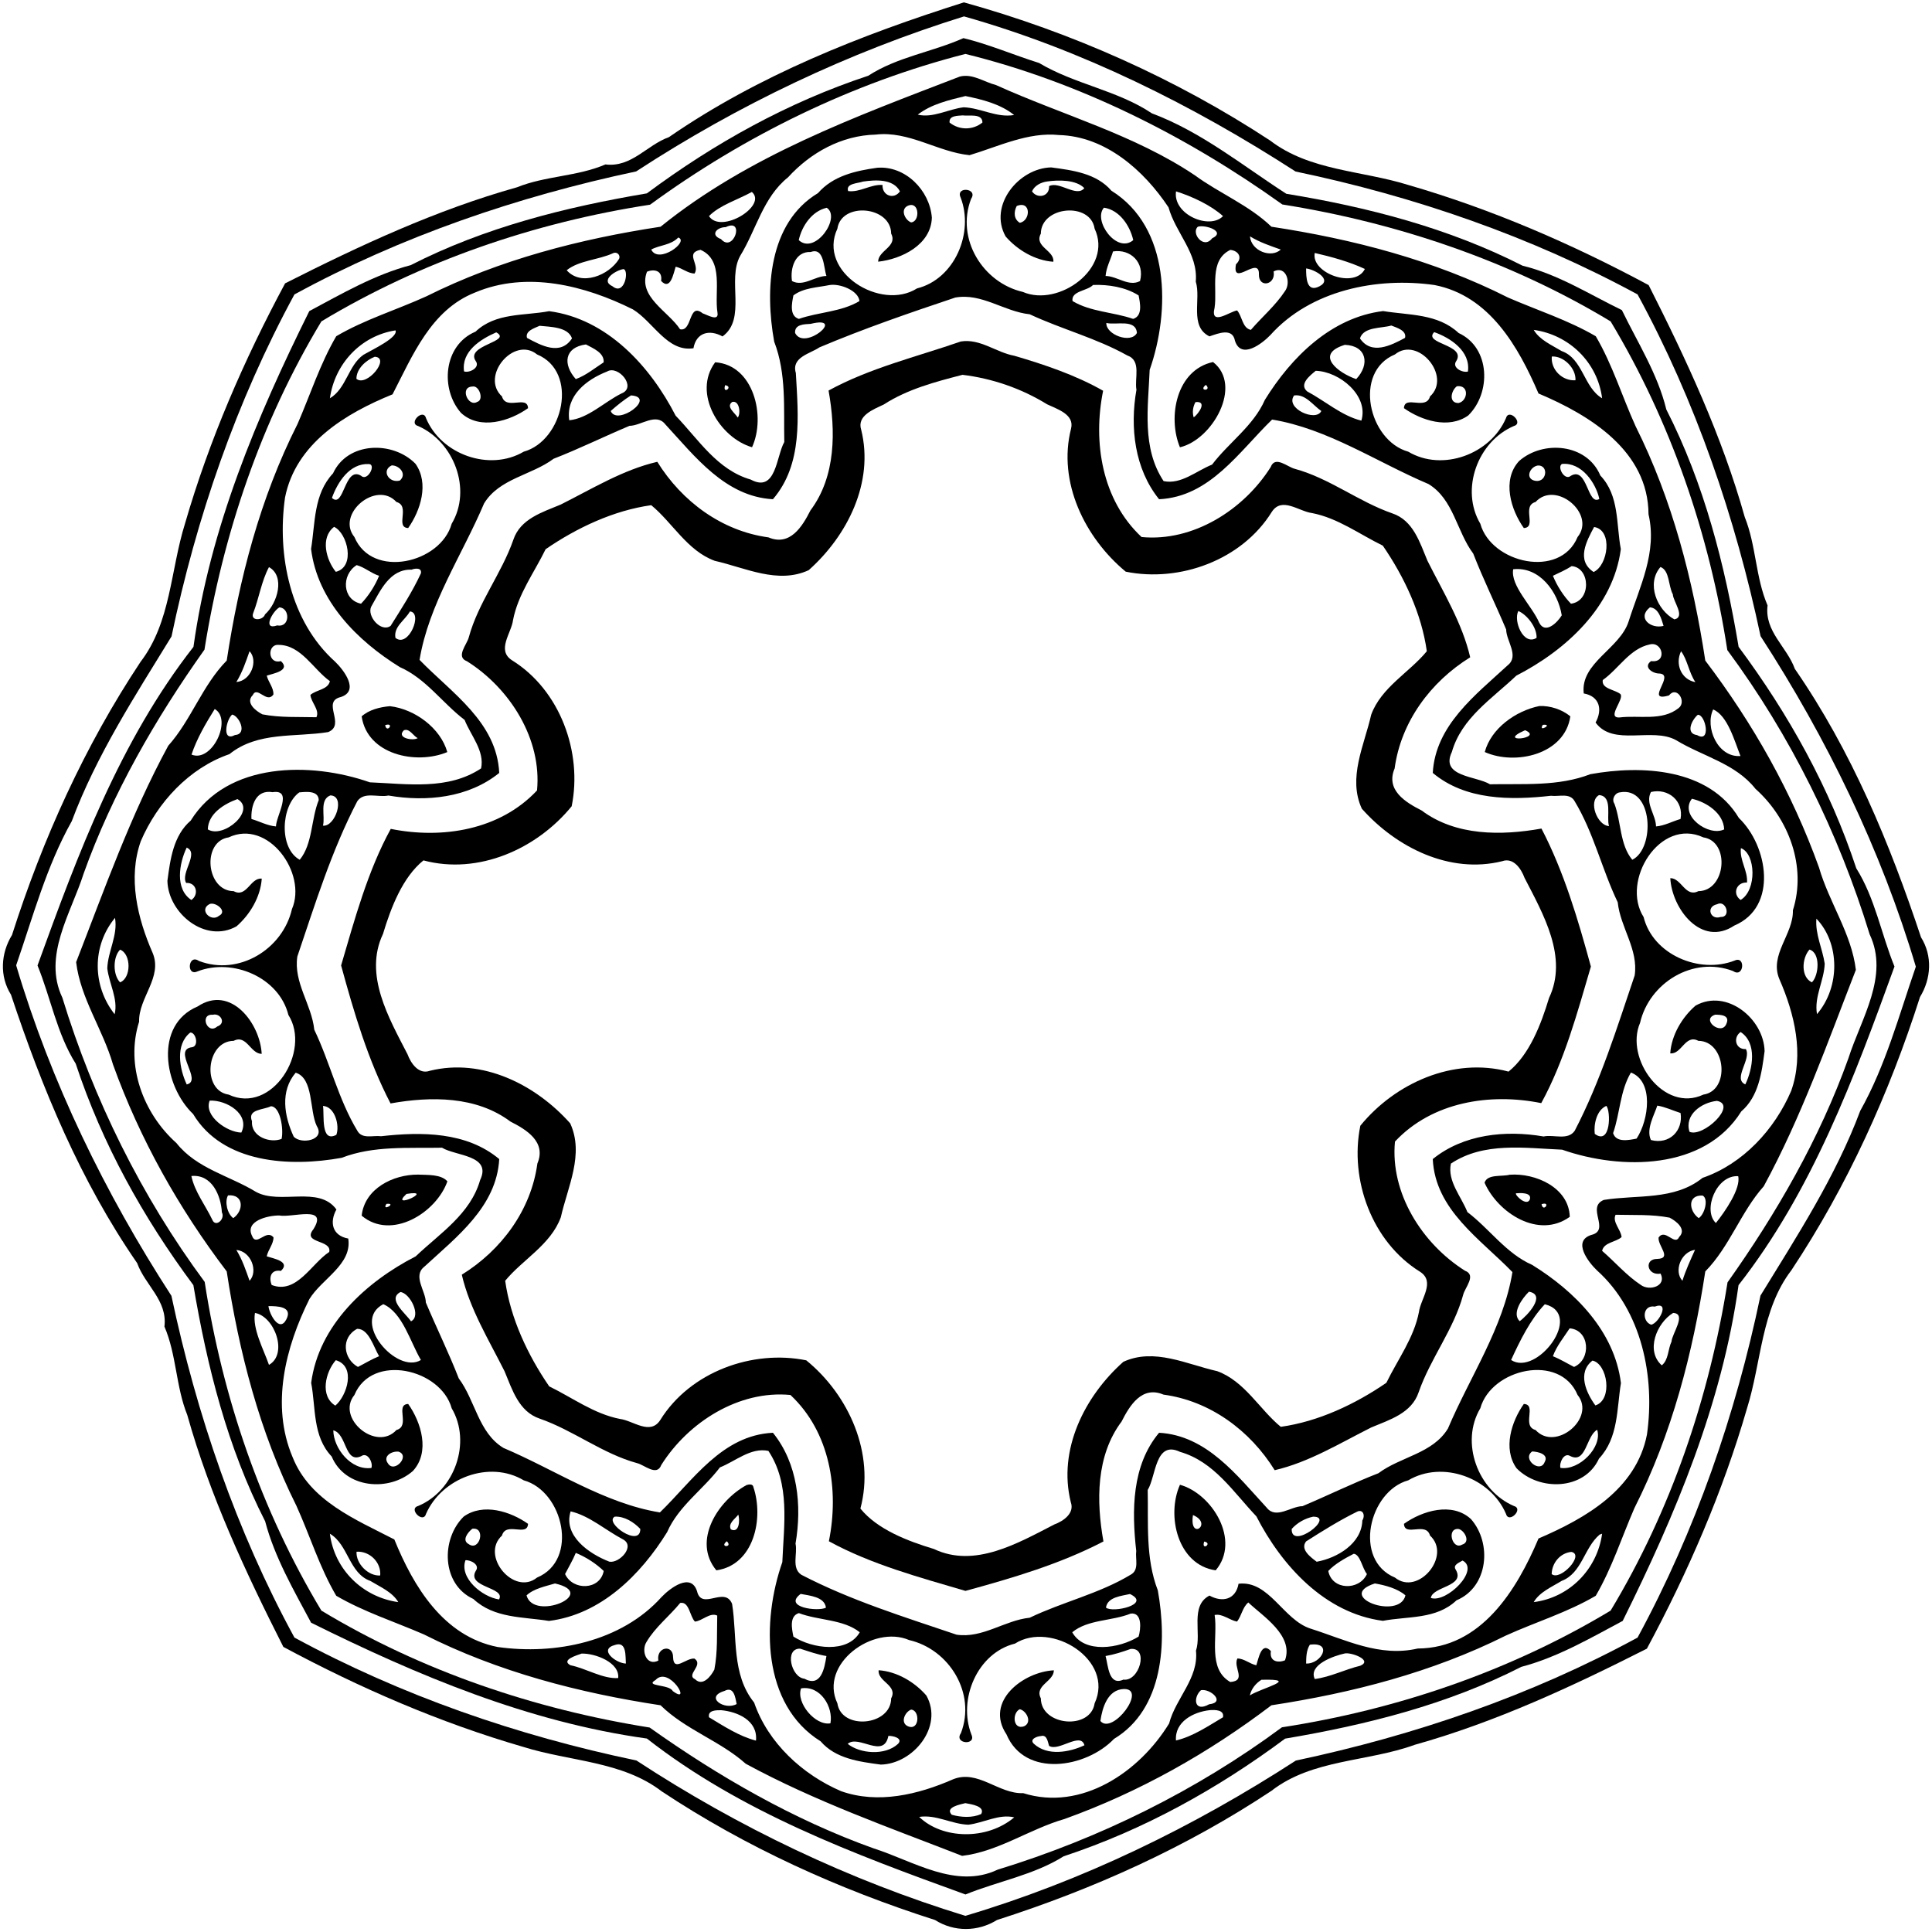
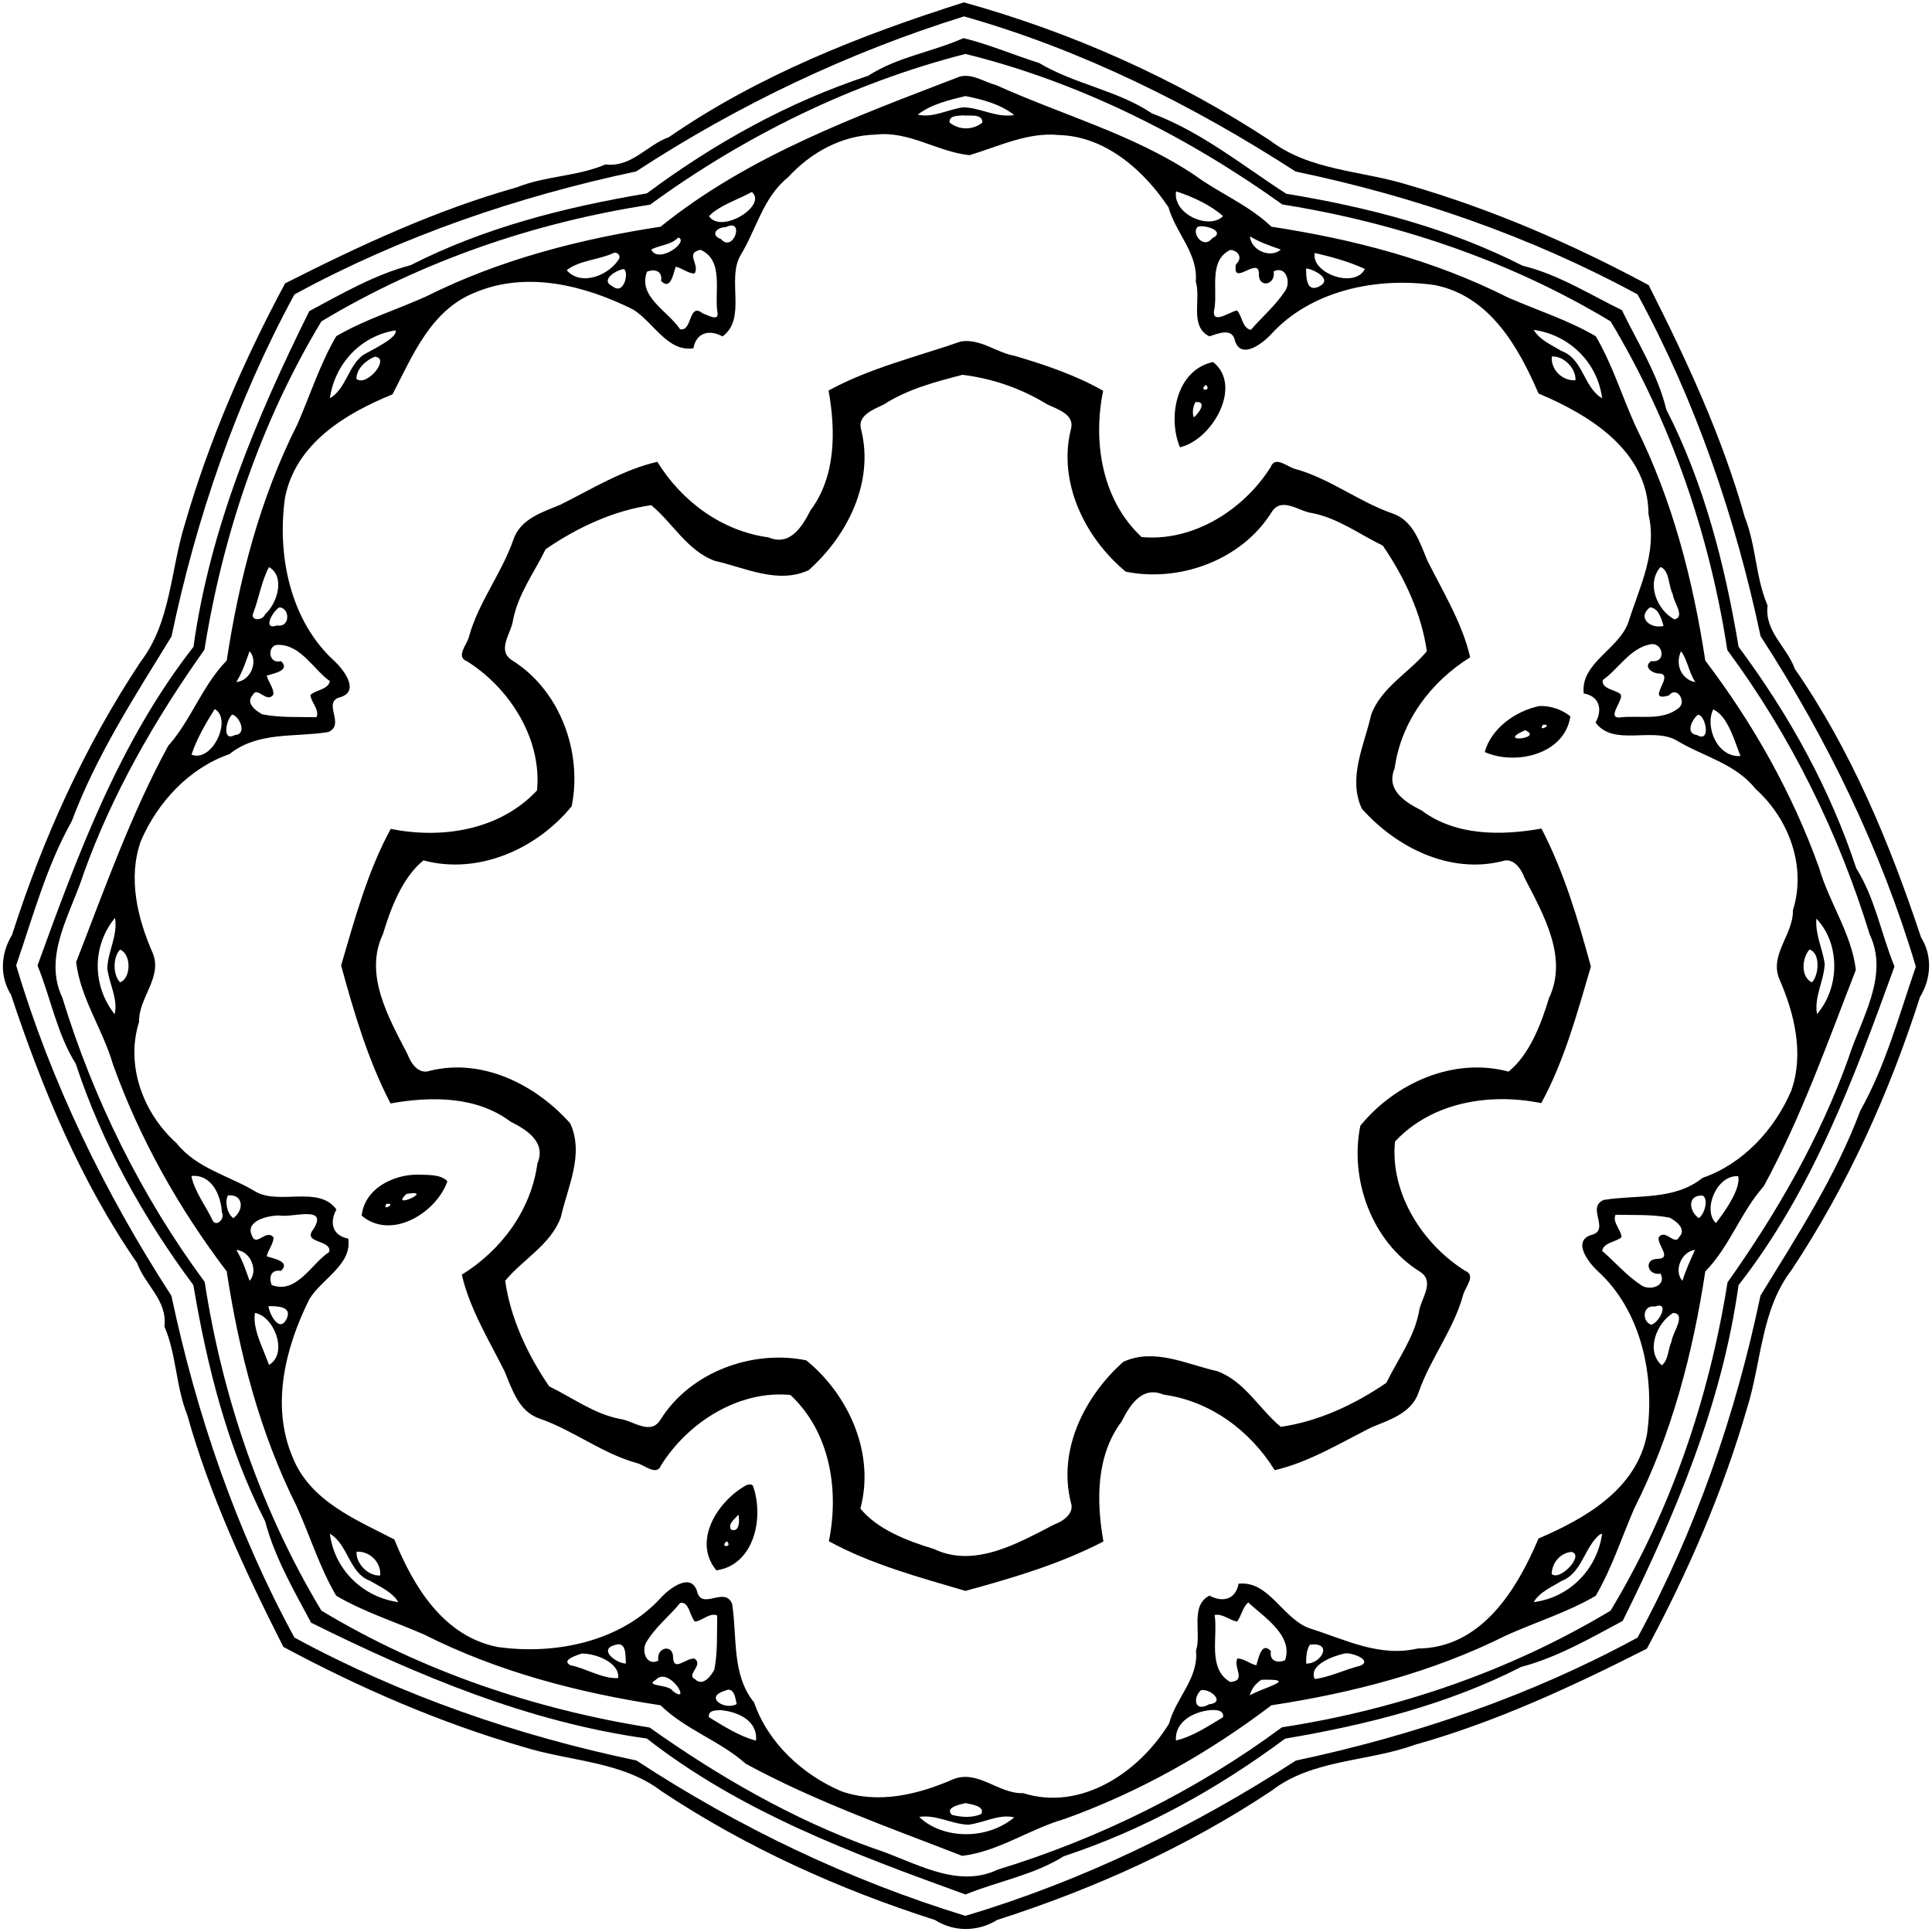
<svg xmlns="http://www.w3.org/2000/svg" width="1101pt" height="1101pt" viewBox="0 0 1101 1101" version="1.1">
  <path fill="#000000" opacity="1.00" d=" M 549.31 1.35 C 610.76 18.43 670.25 44.90 723.88 80.13 C 746.43 97.42 776.10 97.13 802.59 105.42 C 850.20 119.21 895.91 139.05 939.53 162.48 C 961.12 205.14 981.37 248.60 994.29 294.68 C 1000.81 310.87 1000.38 328.97 1007.29 345.02 C 1005.48 359.95 1018.28 368.51 1022.83 381.17 C 1055.18 427.99 1076.90 480.51 1094.74 534.15 C 1101.36 544.73 1100.56 557.72 1094.16 568.17 C 1076.61 623.06 1052.83 675.71 1020.87 723.88 C 1003.58 746.43 1003.87 776.10 995.58 802.59 C 981.79 850.20 961.95 895.91 938.52 939.53 C 895.86 961.12 852.40 981.37 806.32 994.29 C 779.22 1004.16 747.87 1002.42 724.55 1020.56 C 676.19 1052.65 623.28 1076.50 568.17 1094.16 C 557.23 1100.94 543.74 1101.06 532.83 1094.16 C 477.94 1076.61 425.29 1052.83 377.12 1020.87 C 354.57 1003.58 324.90 1003.87 298.41 995.58 C 250.80 981.79 205.09 961.95 161.47 938.52 C 139.88 895.86 119.63 852.40 106.71 806.32 C 100.18 790.13 100.61 772.03 93.71 755.98 C 95.51 741.04 82.72 732.49 78.17 719.83 C 45.82 673.01 24.10 620.49 6.26 566.85 C -0.37 556.27 0.44 543.28 6.84 532.83 C 24.39 477.94 48.17 425.29 80.13 377.12 C 97.42 354.57 97.13 324.90 105.42 298.41 C 119.21 250.80 139.05 205.09 162.48 161.47 C 205.14 139.88 248.60 119.63 294.68 106.71 C 310.87 100.18 328.97 100.61 345.02 93.71 C 359.95 95.51 368.51 82.72 381.17 78.17 C 432.40 42.84 490.49 20.01 549.31 1.35 M 549.37 9.35 C 483.43 29.87 420.47 59.87 362.54 97.69 C 294.87 112.04 228.62 134.67 167.79 167.79 C 134.73 228.69 111.90 294.90 97.75 362.67 C 76.93 396.62 54.93 430.43 40.90 467.96 C 26.41 493.78 18.83 522.31 9.21 550.12 C 29.00 616.69 59.85 680.07 97.69 738.46 C 112.04 806.13 134.67 872.38 167.79 933.21 C 228.69 966.27 294.90 989.10 362.67 1003.25 C 420.72 1041.29 483.86 1071.46 550.12 1091.79 C 616.69 1072.00 680.07 1041.15 738.46 1003.31 C 806.13 988.95 872.38 966.33 933.21 933.21 C 966.27 872.31 989.10 806.10 1003.25 738.33 C 1024.07 704.38 1046.07 670.57 1060.10 633.04 C 1074.59 607.22 1082.17 578.68 1091.79 550.88 C 1072.00 484.31 1041.15 420.93 1003.31 362.54 C 988.95 294.87 966.33 228.62 933.21 167.79 C 872.31 134.73 806.10 111.90 738.33 97.75 C 679.82 59.95 616.26 28.25 549.37 9.35 Z" />
  <path fill="#000000" opacity="1.00" d=" M 549.04 21.73 C 563.28 25.14 577.85 31.41 592.15 35.89 C 612.43 48.03 636.75 51.42 656.43 64.59 C 684.60 75.12 707.96 94.25 733.03 110.43 C 779.57 118.04 825.48 129.94 867.66 151.41 C 887.98 156.36 905.70 167.70 924.27 176.73 C 933.28 195.30 944.64 213.03 949.59 233.34 C 971.22 275.71 982.95 321.91 990.80 368.63 C 1019.47 407.21 1042.75 449.11 1057.85 494.83 C 1068.61 511.97 1072.07 532.31 1079.62 550.80 C 1056.55 614.40 1032.83 678.54 990.75 732.37 C 981.36 799.96 954.79 863.12 924.74 923.71 C 906.20 933.60 887.54 944.48 866.95 949.90 C 824.81 971.42 778.82 982.95 732.37 990.80 C 693.79 1019.47 651.89 1042.75 606.17 1057.85 C 589.03 1068.61 568.69 1072.07 550.20 1079.62 C 486.60 1056.55 422.46 1032.83 368.63 990.75 C 301.04 981.36 237.88 954.79 177.29 924.74 C 167.40 906.20 156.52 887.54 151.10 866.95 C 129.58 824.81 118.05 778.82 110.20 732.37 C 81.52 693.79 58.25 651.89 43.15 606.17 C 32.39 589.03 28.93 568.69 21.38 550.20 C 44.45 486.60 68.17 422.46 110.25 368.63 C 119.64 301.04 146.21 237.88 176.26 177.29 C 194.80 167.40 213.45 156.52 234.05 151.10 C 276.19 129.58 322.18 118.05 368.63 110.20 C 407.21 81.52 449.11 58.25 494.83 43.15 C 511.37 32.40 531.24 29.68 549.04 21.73 M 550.18 30.74 C 485.60 47.25 424.11 77.45 370.46 116.65 C 304.63 126.77 240.28 148.79 183.15 183.15 C 148.74 240.20 126.99 304.53 116.52 370.22 C 88.73 409.33 63.96 452.23 47.65 497.87 C 40.46 520.47 24.22 544.77 35.53 568.54 C 53.25 626.43 80.67 681.97 116.65 730.54 C 126.77 796.37 148.79 860.72 183.15 917.85 C 240.20 952.26 304.53 974.01 370.22 984.48 C 409.33 1012.26 452.23 1037.04 497.87 1053.35 C 520.47 1060.54 544.77 1076.78 568.54 1065.47 C 626.43 1047.75 681.97 1020.33 730.54 984.35 C 796.37 974.23 860.72 952.21 917.85 917.85 C 952.26 860.80 974.01 796.47 984.48 730.78 C 1012.26 691.67 1037.04 648.77 1053.35 603.13 C 1060.54 580.53 1076.78 556.23 1065.47 532.46 C 1047.75 474.57 1020.33 419.03 984.35 370.46 C 974.23 304.63 952.21 240.28 917.85 183.15 C 860.80 148.74 796.47 126.99 730.78 116.52 C 676.73 77.81 615.15 46.72 550.18 30.74 Z" />
  <path fill="#000000" opacity="1.00" d=" M 546.99 43.63 C 554.27 41.79 560.79 46.75 567.57 48.46 C 605.40 65.59 646.42 76.69 681.03 99.98 C 695.11 110.28 711.77 116.91 724.56 129.20 C 770.95 136.26 817.10 148.18 859.42 169.58 C 876.12 176.84 893.61 182.40 909.39 191.61 C 918.90 207.79 924.36 225.87 932.09 242.90 C 953.07 284.88 964.80 330.52 971.80 376.45 C 999.04 412.31 1021.30 451.79 1036.61 494.38 C 1042.32 514.24 1055.20 532.15 1057.61 552.71 C 1041.41 594.31 1026.50 636.69 1005.12 676.02 C 991.99 690.73 985.77 710.32 971.80 724.56 C 964.74 770.95 952.82 817.10 931.42 859.42 C 924.16 876.12 918.60 893.61 909.39 909.39 C 893.20 918.90 875.13 924.36 858.10 932.09 C 816.12 953.07 770.48 964.80 724.55 971.80 C 688.69 999.04 649.21 1021.30 606.62 1036.61 C 586.76 1042.32 568.85 1055.20 548.29 1057.61 C 506.69 1041.41 464.31 1026.50 424.98 1005.12 C 410.27 991.99 390.68 985.77 376.44 971.80 C 330.05 964.74 283.90 952.82 241.58 931.42 C 224.88 924.16 207.39 918.60 191.61 909.39 C 182.10 893.20 176.64 875.13 168.91 858.10 C 147.93 816.12 136.19 770.48 129.20 724.55 C 101.96 688.69 79.70 649.21 64.39 606.62 C 58.68 586.76 45.80 568.85 43.39 548.29 C 59.59 506.69 74.49 464.31 95.88 424.98 C 109.01 410.27 115.23 390.68 129.20 376.44 C 136.26 330.05 148.18 283.90 169.58 241.58 C 176.84 224.88 182.40 207.39 191.61 191.61 C 207.79 182.10 225.87 176.64 242.90 168.91 C 284.88 147.93 330.52 136.19 376.45 129.20 C 426.50 88.75 487.39 66.56 546.99 43.63 M 550.18 54.73 C 540.80 57.04 530.82 59.29 523.01 65.33 C 531.64 67.43 540.47 62.16 549.17 61.14 C 558.94 61.49 567.99 67.26 577.93 65.54 C 570.08 59.24 559.83 56.72 550.18 54.73 M 548.62 65.76 C 545.85 66.02 540.67 65.75 541.14 69.84 C 546.66 74.26 554.34 74.26 559.86 69.84 C 559.93 64.38 551.93 66.29 548.62 65.76 M 498.99 76.71 C 479.63 77.17 462.05 86.89 449.06 101.07 C 434.83 112.47 431.00 130.88 421.81 145.82 C 414.21 159.49 425.59 181.68 411.75 191.72 C 404.32 187.60 396.77 189.46 395.18 198.46 C 380.36 200.77 372.29 183.40 360.69 176.32 C 333.41 162.71 300.22 154.21 270.69 166.71 C 245.59 176.63 235.14 202.60 223.70 224.72 C 196.81 235.66 168.59 252.67 162.44 283.47 C 157.74 316.32 165.38 354.12 190.93 377.04 C 195.79 381.69 205.10 393.68 194.22 397.22 C 182.91 399.87 197.34 412.99 187.00 417.20 C 168.16 420.25 146.86 416.75 130.76 429.76 C 107.74 437.68 89.67 457.34 80.24 479.35 C 72.81 500.33 78.30 523.21 86.99 543.05 C 92.82 556.96 78.89 568.58 79.27 582.26 C 71.39 607.06 81.55 634.45 100.57 651.43 C 112.04 665.95 130.65 669.95 145.82 679.19 C 159.49 686.78 181.68 675.41 191.72 689.25 C 187.60 696.68 189.46 704.23 198.46 705.82 C 200.77 720.63 183.40 728.71 176.32 740.31 C 162.71 767.59 154.21 800.78 166.71 830.31 C 176.63 855.40 202.60 865.86 224.72 877.30 C 235.66 904.19 252.67 932.41 283.47 938.56 C 316.32 943.26 354.12 935.62 377.04 910.07 C 381.69 905.20 393.68 895.89 397.22 906.78 C 399.87 918.08 412.99 903.65 417.20 914.00 C 420.25 932.84 416.75 954.14 429.76 970.24 C 437.68 993.26 457.34 1011.33 479.35 1020.76 C 500.33 1028.19 523.21 1022.70 543.05 1014.01 C 557.26 1008.18 569.08 1022.46 583.11 1021.87 C 616.28 1032.33 649.36 1009.81 666.25 982.16 C 670.03 967.70 683.17 956.45 681.56 940.66 C 684.89 930.90 677.97 915.09 689.25 909.28 C 696.68 913.39 704.23 911.53 705.82 902.54 C 723.28 900.48 731.22 923.11 746.87 928.12 C 766.78 934.42 786.15 944.51 807.93 939.45 C 844.01 939.28 864.37 906.14 876.76 876.76 C 903.54 865.24 932.46 848.78 938.56 817.53 C 943.26 784.68 935.62 746.88 910.07 723.96 C 905.20 719.31 895.89 707.32 906.78 703.78 C 918.08 701.12 903.65 688.01 914.00 683.80 C 932.84 680.74 954.14 684.24 970.24 671.24 C 993.26 663.32 1011.33 643.66 1020.76 621.65 C 1028.19 600.67 1022.70 577.79 1014.01 557.95 C 1008.18 544.03 1022.11 532.42 1021.73 518.74 C 1029.61 493.94 1019.45 466.55 1000.43 449.57 C 988.96 435.04 970.35 431.05 955.18 421.81 C 941.50 414.21 919.32 425.59 909.28 411.75 C 913.39 404.32 911.53 396.77 902.54 395.18 C 900.48 377.71 923.11 369.78 928.12 354.13 C 934.42 334.22 944.51 314.85 939.45 293.07 C 939.28 256.99 906.14 236.63 876.76 224.24 C 865.24 197.46 848.78 168.54 817.53 162.44 C 784.68 157.74 746.88 165.38 723.96 190.93 C 719.31 195.79 707.32 205.10 703.78 194.22 C 702.40 186.57 694.24 190.01 689.24 191.69 C 677.64 186.03 684.59 170.39 681.44 160.50 C 682.88 144.38 669.98 132.82 665.91 118.16 C 651.84 97.01 629.97 77.68 603.47 76.95 C 585.87 75.13 569.04 83.48 552.52 88.43 C 534.42 86.61 517.84 74.43 498.99 76.71 M 428.46 109.38 C 420.56 113.80 410.17 116.87 404.03 123.16 C 410.89 133.63 437.54 117.15 428.46 109.38 M 670.19 109.06 C 668.25 122.26 689.32 131.13 696.97 123.16 C 690.02 116.91 679.43 111.97 670.19 109.06 M 413.56 129.45 C 408.41 129.45 404.55 133.94 410.88 136.25 C 417.98 144.46 424.77 123.95 413.56 129.45 M 682.63 129.21 C 678.58 132.69 685.81 142.34 690.74 135.83 C 699.01 131.87 686.64 127.85 682.63 129.21 M 386.53 135.36 C 382.23 139.82 375.99 139.56 371.12 142.22 C 375.20 150.74 393.02 137.59 386.53 135.36 M 712.32 134.69 C 713.04 143.11 724.50 147.27 729.89 142.22 C 723.98 140.12 717.93 138.14 712.32 134.69 M 399.20 142.37 C 390.10 144.19 399.00 150.67 395.84 155.87 C 391.96 155.83 388.81 152.79 385.05 152.00 C 383.77 155.79 382.13 165.85 376.74 160.08 C 377.72 154.12 372.67 153.17 368.70 154.85 C 363.28 169.07 380.83 177.35 387.54 187.62 C 394.67 189.26 392.24 172.01 400.43 178.56 C 402.91 179.36 409.80 183.53 408.87 178.17 C 406.96 166.33 412.77 148.30 399.20 142.37 M 701.13 142.41 C 688.80 148.34 693.84 164.41 692.16 175.38 C 689.55 186.10 700.71 177.60 704.99 176.90 C 707.96 180.23 707.92 186.97 712.83 187.99 C 719.21 180.61 726.81 174.18 732.23 165.98 C 735.93 161.06 732.96 151.09 725.81 154.67 C 727.17 162.38 717.35 164.32 717.42 156.51 C 717.92 145.03 701.83 164.17 704.36 150.60 C 708.24 147.00 705.98 142.90 701.13 142.41 M 349.39 144.29 C 341.05 148.14 329.98 148.36 322.94 154.00 C 331.18 163.36 347.07 156.92 352.79 147.53 C 353.80 145.36 351.51 143.23 349.39 144.29 M 749.25 144.16 C 746.95 155.68 772.13 164.77 777.81 153.28 C 768.95 149.13 758.78 146.36 749.25 144.16 M 355.26 153.35 C 350.94 154.00 341.74 159.75 349.06 163.15 C 355.99 168.81 358.68 153.83 355.26 153.35 M 744.32 152.98 C 744.33 157.73 744.37 167.12 751.94 163.15 C 759.62 159.17 748.85 153.47 744.32 152.98 M 225.40 188.27 C 205.60 191.35 190.78 207.31 187.99 226.97 C 197.36 221.51 198.46 208.17 207.19 202.14 C 212.56 199.07 227.04 192.24 225.40 188.27 M 874.03 187.99 C 877.36 193.73 884.41 196.70 889.94 200.06 C 902.12 204.40 902.45 220.76 913.01 226.97 C 910.43 206.56 894.28 190.79 874.03 187.99 M 213.55 203.31 C 208.47 205.33 203.14 210.13 203.11 215.88 C 208.95 220.82 222.81 203.82 213.55 203.31 M 884.33 203.17 C 883.68 210.67 890.35 217.21 897.82 216.71 C 898.22 209.91 891.11 202.72 884.33 203.17 M 153.28 323.19 C 148.96 331.22 147.64 340.85 144.29 349.39 C 142.54 354.06 149.88 353.75 151.02 350.13 C 158.20 343.74 162.60 328.32 153.28 323.19 M 946.27 323.12 C 938.02 332.59 944.31 347.66 954.19 352.97 C 960.71 351.62 953.43 342.69 953.31 338.70 C 950.68 333.85 951.53 325.10 946.27 323.12 M 159.24 346.11 C 155.27 348.35 149.28 359.46 158.00 356.40 C 165.34 357.79 165.43 346.56 159.24 346.11 M 940.26 346.11 C 932.71 352.10 940.70 358.60 948.02 356.68 C 946.80 352.68 945.17 346.42 940.26 346.11 M 158.73 367.50 C 152.17 367.01 152.48 378.77 160.08 376.74 C 165.84 382.12 155.82 383.78 152.01 385.03 C 152.88 388.68 156.01 391.95 155.81 395.77 C 151.99 401.23 146.60 390.62 144.04 396.12 C 139.71 400.47 145.76 405.17 149.54 407.09 C 159.67 409.07 170.04 408.47 180.33 408.73 C 182.30 404.53 177.20 400.18 176.90 396.01 C 180.23 393.04 186.97 393.07 187.99 388.17 C 178.48 381.36 171.53 367.53 158.73 367.50 M 940.14 367.25 C 928.70 369.67 922.46 381.12 913.38 387.54 C 912.51 392.65 920.39 392.92 923.47 395.58 C 925.74 398.48 915.36 409.16 922.83 408.87 C 934.10 407.43 947.07 411.11 956.61 403.52 C 961.37 399.86 955.54 390.62 951.12 396.30 C 936.52 400.61 955.54 383.92 945.24 383.81 C 941.46 383.65 936.33 380.02 940.92 376.74 C 950.27 378.02 947.57 365.31 940.14 367.25 M 142.22 371.11 C 140.12 377.02 138.14 383.07 134.69 388.68 C 143.11 387.96 147.27 376.49 142.22 371.11 M 957.98 371.15 C 954.45 378.52 958.13 387.27 966.17 388.74 C 962.48 383.34 961.47 375.52 957.98 371.15 M 122.37 404.05 C 117.26 412.22 112.17 420.90 109.14 430.02 C 120.84 434.83 132.58 409.94 122.37 404.05 M 976.29 404.30 C 971.48 414.34 978.76 431.79 991.86 430.84 C 988.45 422.26 984.54 407.77 976.29 404.30 M 132.30 407.22 C 128.89 410.09 126.28 422.92 133.86 418.90 C 141.28 418.32 136.22 407.90 132.30 407.22 M 967.53 407.35 C 964.13 410.22 960.32 418.04 967.12 418.91 C 975.32 423.68 971.95 407.02 967.53 407.35 M 65.54 523.07 C 52.33 539.06 52.57 561.81 65.33 577.99 C 67.43 569.36 62.16 560.53 61.14 551.83 C 61.49 542.06 67.26 533.00 65.54 523.07 M 1035.12 523.53 C 1034.37 532.40 1038.58 540.56 1039.86 549.17 C 1039.51 558.94 1033.73 567.99 1035.46 577.93 C 1048.83 562.35 1048.45 537.36 1035.12 523.53 M 68.43 541.19 C 64.27 545.37 64.27 555.62 68.43 559.81 C 74.85 557.35 74.85 543.65 68.43 541.19 M 1031.16 541.14 C 1026.65 546.29 1026.28 556.95 1032.57 559.81 C 1036.61 555.79 1037.53 542.93 1031.16 541.14 M 109.06 670.19 C 110.95 679.18 117.03 686.82 120.97 695.08 C 122.86 699.77 128.49 694.70 126.44 690.90 C 125.91 681.33 120.79 669.03 109.06 670.19 M 990.55 670.28 C 978.13 669.46 970.15 689.73 977.84 696.97 C 983.12 690.39 992.18 677.21 990.55 670.28 M 129.95 681.22 C 127.96 684.64 129.41 691.65 132.94 694.19 C 139.04 689.91 139.04 680.43 129.95 681.22 M 970.28 681.32 C 961.43 680.88 962.46 690.21 968.06 694.18 C 971.51 691.97 973.79 683.08 970.28 681.32 M 159.07 692.67 C 152.50 692.66 139.42 695.84 143.63 704.29 C 146.13 710.83 151.64 700.08 155.87 705.16 C 155.83 709.02 152.79 712.18 152.00 715.95 C 155.79 717.23 165.85 718.86 160.08 724.26 C 154.12 723.26 153.17 728.33 154.85 732.30 C 169.07 737.72 177.35 720.17 187.62 713.46 C 189.26 706.33 172.01 708.75 178.56 700.57 C 187.42 686.52 166.48 694.12 159.07 692.67 M 920.67 692.27 C 918.69 696.46 923.78 700.79 924.10 704.99 C 920.77 707.96 914.02 707.92 913.01 712.83 C 920.39 719.21 926.82 726.81 935.02 732.23 C 939.93 735.93 949.91 732.96 946.33 725.81 C 938.62 727.17 936.68 717.35 944.49 717.42 C 953.07 717.13 944.68 710.03 945.19 705.23 C 948.99 699.76 954.40 710.39 956.96 704.88 C 961.28 700.52 955.23 695.83 951.46 693.91 C 941.33 691.93 930.95 692.53 920.67 692.27 M 134.69 712.32 C 138.14 717.93 140.12 723.98 142.22 729.89 C 147.27 724.50 143.11 713.04 134.69 712.32 M 965.96 712.24 C 957.81 713.40 953.77 724.55 958.78 729.88 C 960.63 723.89 963.36 718.04 965.96 712.24 M 152.98 744.32 C 153.47 748.85 159.17 759.62 163.15 751.94 C 167.12 744.37 157.73 744.33 152.98 744.32 M 943.00 744.60 C 936.02 743.43 935.50 753.13 941.01 754.93 C 945.57 753.85 951.88 741.30 943.00 744.60 M 145.30 748.20 C 143.71 757.16 150.15 768.77 153.28 777.81 C 164.23 771.65 156.58 750.25 145.30 748.20 M 953.47 748.21 C 944.08 753.93 937.64 769.82 947.00 778.06 C 950.90 775.07 950.48 768.85 952.55 764.57 C 952.82 759.97 961.45 748.60 953.47 748.21 M 187.99 874.03 C 190.57 894.44 206.72 910.21 226.97 913.01 C 223.64 907.27 216.58 904.30 211.06 900.94 C 198.87 896.60 198.55 880.24 187.99 874.03 M 911.57 874.54 C 902.63 882.15 901.56 896.49 889.92 900.93 C 884.42 904.32 877.35 907.26 874.03 913.01 C 894.44 910.43 910.21 894.28 913.01 874.03 C 912.65 874.15 911.93 874.41 911.57 874.54 M 203.18 884.29 C 202.78 891.09 209.88 898.27 216.67 897.83 C 217.32 890.33 210.64 883.79 203.18 884.29 M 895.45 884.39 C 889.05 885.05 884.40 890.71 884.26 897.02 C 889.16 901.21 903.27 885.87 895.45 884.39 M 387.62 913.49 C 381.44 921.06 373.44 927.21 368.43 935.71 C 365.22 940.72 368.40 949.77 375.19 946.33 C 373.82 938.62 383.65 936.68 383.58 944.49 C 383.86 953.07 390.97 944.68 395.77 945.19 C 401.23 948.99 390.62 954.40 396.12 956.96 C 400.47 961.28 405.17 955.23 407.09 951.46 C 409.07 941.33 408.47 930.95 408.73 920.67 C 404.53 918.69 400.18 923.78 396.01 924.10 C 393.04 921.03 392.78 912.48 387.62 913.49 M 711.38 913.21 C 708.03 915.99 707.59 920.75 704.97 924.09 C 700.67 923.35 696.67 919.42 692.19 920.35 C 694.16 932.90 687.97 950.99 701.11 958.54 C 710.67 957.77 702.56 950.24 705.16 945.13 C 709.02 945.16 712.18 948.20 715.95 949.00 C 717.23 945.21 718.86 935.15 724.26 940.92 C 723.26 946.86 728.33 947.83 732.30 946.15 C 737.37 931.98 719.54 920.98 711.38 913.21 M 350.57 937.39 C 340.68 939.95 351.13 947.92 356.68 948.02 C 356.33 943.94 357.27 935.19 350.57 937.39 M 746.44 937.28 C 744.43 940.45 744.38 944.38 744.32 948.02 C 753.15 948.34 759.86 935.48 746.44 937.28 M 331.45 942.34 C 328.74 943.31 319.47 945.98 325.07 948.98 C 334.09 950.79 343.44 956.86 352.30 956.28 C 353.23 947.36 339.09 942.10 331.45 942.34 M 766.36 942.26 C 760.07 943.63 745.45 948.71 749.25 956.84 C 758.14 955.69 766.46 951.37 775.21 949.26 C 782.52 946.10 770.01 941.48 766.36 942.26 M 373.59 957.39 C 367.02 961.18 381.40 959.74 383.36 963.67 C 394.76 972.19 381.32 948.97 373.59 957.39 M 718.88 957.26 C 715.66 959.23 713.09 962.44 712.26 966.17 C 718.97 961.88 741.43 956.67 718.88 957.26 M 412.83 963.64 C 401.27 967.11 412.95 974.94 419.81 971.09 C 419.04 967.66 418.37 960.69 412.83 963.64 M 684.40 963.20 C 679.84 967.23 680.40 976.10 689.05 971.23 C 698.64 970.19 689.84 962.15 684.40 963.20 M 410.98 974.60 C 408.06 974.58 403.24 974.60 404.05 978.63 C 412.50 983.72 421.26 989.46 430.81 991.94 C 431.98 980.51 420.31 975.45 410.98 974.60 M 689.37 974.58 C 680.12 975.59 669.36 981.15 670.16 991.86 C 679.73 989.62 688.48 983.66 696.95 978.63 C 697.81 974.31 692.37 974.34 689.37 974.58 M 550.13 1027.56 C 547.08 1028.34 538.33 1029.95 542.39 1034.19 C 547.75 1035.68 554.03 1036.06 559.16 1033.78 C 561.60 1029.25 553.30 1028.18 550.13 1027.56 M 523.82 1035.41 C 537.00 1048.15 562.33 1048.85 577.99 1035.67 C 569.36 1033.57 560.53 1038.84 551.83 1039.86 C 542.30 1039.55 533.49 1033.93 523.82 1035.41 Z" />
-   <path fill="#000000" opacity="1.00" d=" M 499.93 95.60 C 515.87 94.34 529.83 108.36 531.04 124.01 C 530.63 139.41 513.86 147.67 500.43 149.13 C 500.45 142.69 511.65 140.57 507.85 133.15 C 507.75 117.39 479.49 114.88 477.21 130.30 C 465.68 155.04 501.98 177.48 522.60 164.35 C 544.05 159.02 555.21 132.59 547.41 112.50 C 544.46 106.09 557.58 107.16 553.39 113.34 C 544.65 136.13 560.07 161.10 582.91 166.37 C 603.37 175.20 634.41 152.77 623.79 130.30 C 621.51 114.88 593.25 117.39 593.15 133.15 C 589.15 140.61 600.99 142.67 600.28 149.17 C 589.90 148.47 579.82 142.51 573.09 134.76 C 563.16 117.06 580.59 95.81 599.03 95.40 C 611.25 97.03 624.84 98.76 633.36 108.68 C 666.96 129.62 666.95 177.15 655.17 210.79 C 654.28 232.23 650.60 255.34 663.11 274.17 C 673.10 276.27 681.77 268.31 690.73 264.77 C 700.35 252.10 714.32 242.71 720.83 227.86 C 735.82 203.62 758.56 180.92 788.18 177.27 C 803.01 179.69 819.35 178.64 831.24 189.78 C 849.44 198.15 849.82 223.95 836.72 236.76 C 825.59 244.67 810.06 239.65 800.08 232.61 C 800.43 224.94 812.67 234.08 814.93 225.92 C 827.47 214.51 808.08 191.31 794.95 201.98 C 770.93 212.02 779.95 251.12 802.53 257.40 C 821.99 269.00 849.40 258.86 858.24 238.25 C 859.85 232.50 868.49 241.17 862.74 242.76 C 842.02 251.62 832.08 279.01 843.60 298.46 C 849.83 320.98 889.03 330.04 899.02 306.05 C 909.71 292.86 886.54 273.52 875.08 286.07 C 866.92 288.32 876.06 300.56 868.39 300.92 C 861.00 290.53 855.73 273.54 865.69 262.73 C 879.33 250.71 904.34 252.72 911.99 270.98 C 922.95 282.51 920.95 298.60 923.67 312.93 C 919.35 345.94 892.32 370.55 864.12 385.03 C 850.26 398.21 832.94 409.10 827.38 428.52 C 820.60 442.77 841.33 442.16 849.10 446.95 C 868.26 446.55 888.02 448.26 906.31 441.19 C 935.74 435.87 973.95 437.84 990.96 466.16 C 1007.54 482.01 1013.36 516.90 988.35 527.45 C 969.49 540.02 952.72 517.73 951.87 500.43 C 958.31 500.45 960.43 511.65 967.85 507.85 C 983.61 507.75 986.11 479.49 970.70 477.21 C 945.96 465.68 923.52 501.98 936.65 522.60 C 941.98 544.05 968.41 555.21 988.50 547.41 C 994.90 544.46 993.83 557.58 987.66 553.39 C 964.87 544.65 939.90 560.07 934.63 582.91 C 925.79 603.37 948.23 634.41 970.70 623.79 C 986.11 621.51 983.61 593.25 967.85 593.15 C 960.39 589.15 958.32 600.99 951.83 600.28 C 952.53 589.90 958.49 579.82 966.24 573.09 C 983.94 563.16 1005.19 580.59 1005.60 599.03 C 1003.97 611.25 1002.24 624.84 992.32 633.36 C 971.38 666.96 923.85 666.95 890.21 655.17 C 868.77 654.28 845.66 650.60 826.83 663.11 C 824.72 673.10 832.69 681.77 836.23 690.73 C 848.90 700.35 858.28 714.32 873.14 720.83 C 897.38 735.82 920.08 758.56 923.73 788.18 C 921.31 803.01 922.36 819.35 911.22 831.24 C 902.85 849.44 877.05 849.82 864.24 836.72 C 856.33 825.59 861.35 810.06 868.39 800.08 C 876.06 800.43 866.92 812.67 875.08 814.93 C 886.49 827.47 909.69 808.08 899.02 794.95 C 888.98 770.93 849.88 779.95 843.60 802.53 C 832.00 821.99 842.14 849.40 862.75 858.24 C 868.49 859.85 859.82 868.49 858.24 862.74 C 849.38 842.02 821.99 832.08 802.54 843.60 C 780.02 849.83 770.96 889.03 794.95 899.02 C 808.14 909.71 827.48 886.54 814.93 875.08 C 812.67 866.92 800.43 876.06 800.08 868.39 C 810.47 861.00 827.46 855.73 838.27 865.69 C 850.29 879.33 848.28 904.34 830.02 911.99 C 818.49 922.95 802.40 920.95 788.07 923.67 C 755.06 919.35 730.45 892.32 715.97 864.12 C 702.79 850.26 691.90 832.94 672.48 827.38 C 658.23 820.60 658.84 841.33 654.05 849.10 C 654.45 868.26 652.74 888.02 659.81 906.31 C 665.13 935.74 663.16 973.95 634.84 990.96 C 618.99 1007.54 584.10 1013.36 573.55 988.35 C 560.97 969.49 583.27 952.72 600.57 951.87 C 600.55 958.31 589.35 960.43 593.15 967.85 C 593.25 983.61 621.51 986.11 623.79 970.70 C 635.32 945.96 599.02 923.52 578.40 936.65 C 556.95 941.98 545.78 968.41 553.59 988.50 C 556.54 994.90 543.41 993.83 547.61 987.66 C 556.35 964.87 540.93 939.90 518.09 934.63 C 497.62 925.79 466.59 948.23 477.21 970.70 C 479.49 986.11 507.75 983.61 507.85 967.85 C 511.85 960.39 500.00 958.32 500.72 951.83 C 511.10 952.53 521.18 958.49 527.91 966.24 C 537.84 983.94 520.41 1005.19 501.97 1005.60 C 489.75 1003.97 476.16 1002.24 467.64 992.32 C 434.04 971.38 434.05 923.85 445.83 890.21 C 446.72 868.77 450.40 845.66 437.89 826.83 C 427.90 824.72 419.23 832.69 410.27 836.23 C 400.65 848.90 386.68 858.28 380.17 873.14 C 365.18 897.38 342.44 920.08 312.82 923.73 C 297.99 921.31 281.64 922.36 269.76 911.22 C 251.56 902.85 251.18 877.05 264.28 864.24 C 275.41 856.33 290.94 861.35 300.92 868.39 C 300.56 876.06 288.32 866.92 286.07 875.08 C 273.53 886.49 292.92 909.69 306.05 899.02 C 330.07 888.98 321.05 849.88 298.47 843.60 C 278.95 831.94 251.74 842.24 242.76 862.75 C 241.17 868.50 232.49 859.82 238.26 858.24 C 259.14 849.56 268.83 821.92 257.40 802.54 C 251.17 780.02 211.97 770.96 201.98 794.95 C 191.29 808.14 214.46 827.48 225.92 814.93 C 234.08 812.67 224.94 800.43 232.61 800.08 C 240.00 810.47 245.27 827.46 235.31 838.27 C 221.67 850.29 196.66 848.28 189.01 830.02 C 178.05 818.49 180.05 802.40 177.33 788.07 C 181.65 755.06 208.68 730.45 236.88 715.97 C 250.74 702.79 268.05 691.90 273.62 672.48 C 280.40 658.23 259.67 658.84 251.90 654.05 C 232.74 654.45 212.98 652.74 194.69 659.81 C 165.26 665.13 127.05 663.16 110.04 634.84 C 93.45 618.99 87.64 584.10 112.65 573.55 C 131.51 560.97 148.28 583.27 149.13 600.57 C 142.69 600.55 140.57 589.35 133.15 593.15 C 117.39 593.25 114.88 621.51 130.30 623.79 C 155.04 635.32 177.48 599.02 164.35 578.40 C 159.02 556.95 132.59 545.78 112.50 553.59 C 106.09 556.54 107.16 543.41 113.34 547.61 C 136.13 556.35 161.10 540.93 166.37 518.09 C 175.20 497.62 152.77 466.59 130.30 477.21 C 114.88 479.49 117.39 507.75 133.15 507.85 C 140.61 511.85 142.67 500.00 149.17 500.72 C 148.47 511.10 142.51 521.18 134.76 527.91 C 117.06 537.84 95.81 520.41 95.40 501.97 C 97.03 489.75 98.76 476.16 108.68 467.64 C 129.62 434.04 177.15 434.05 210.79 445.83 C 232.23 446.72 255.34 450.40 274.17 437.89 C 276.27 427.90 268.31 419.23 264.77 410.27 C 252.10 400.65 242.71 386.68 227.86 380.17 C 203.62 365.18 180.92 342.44 177.27 312.82 C 179.69 297.99 178.64 281.64 189.78 269.76 C 198.15 251.56 223.95 251.18 236.76 264.28 C 244.67 275.41 239.65 290.94 232.61 300.92 C 224.94 300.56 234.08 288.32 225.92 286.07 C 214.51 273.53 191.31 292.92 201.98 306.05 C 212.02 330.07 251.12 321.05 257.40 298.47 C 269.06 278.95 258.76 251.74 238.25 242.76 C 232.49 241.17 241.18 232.49 242.76 238.26 C 251.44 259.14 279.08 268.83 298.46 257.40 C 320.98 251.17 330.04 211.97 306.05 201.98 C 292.86 191.29 273.52 214.46 286.07 225.92 C 288.32 234.08 300.56 224.94 300.92 232.61 C 290.53 240.00 273.54 245.27 262.73 235.31 C 250.71 221.67 252.72 196.66 270.98 189.01 C 282.51 178.05 298.60 180.05 312.93 177.33 C 345.94 181.65 370.55 208.68 385.03 236.88 C 398.09 250.46 408.68 267.76 427.81 273.29 C 442.34 281.13 442.33 259.99 446.95 251.90 C 446.55 232.74 448.26 212.98 441.19 194.69 C 435.87 165.26 437.84 127.05 466.16 110.04 C 474.78 100.16 487.57 97.33 499.93 95.60 M 491.82 103.47 C 488.88 104.54 481.85 104.45 483.33 108.89 C 490.11 109.76 496.24 104.90 502.94 105.42 C 502.61 111.44 509.42 113.98 512.86 109.05 C 509.01 101.70 498.63 102.50 491.82 103.47 M 596.74 103.42 C 593.27 103.88 589.57 105.71 588.12 109.06 C 591.19 113.53 598.20 112.01 597.84 106.08 C 603.63 102.99 613.49 112.71 617.92 107.22 C 613.34 102.39 603.26 102.46 596.74 103.42 M 517.47 117.21 C 512.86 119.17 515.60 125.36 519.19 126.73 C 524.37 126.44 524.09 114.51 517.47 117.21 M 579.41 117.39 C 577.67 120.69 577.65 124.81 581.13 126.96 C 587.36 125.92 587.78 114.05 579.41 117.39 M 471.14 118.40 C 462.63 120.34 456.99 128.79 455.19 136.84 C 464.47 145.48 479.52 123.86 471.14 118.40 M 629.11 118.35 C 622.66 125.65 636.43 144.83 645.81 136.84 C 643.95 128.64 638.02 119.67 629.11 118.35 M 462.01 143.61 C 453.11 143.17 450.19 152.90 451.34 160.16 C 457.81 163.59 464.26 157.35 470.96 157.27 C 469.30 152.27 469.65 140.82 462.01 143.61 M 634.28 143.29 C 632.93 147.94 630.42 152.39 630.04 157.27 C 636.73 157.35 643.21 163.59 649.67 160.17 C 652.45 149.62 644.32 141.71 634.28 143.29 M 472.57 162.47 C 465.76 163.87 457.88 163.98 452.14 168.35 C 451.32 172.54 449.64 180.03 455.26 181.73 C 466.54 177.79 479.41 177.79 489.79 171.57 C 489.19 165.53 478.54 161.38 472.57 162.47 M 622.89 162.39 C 619.80 165.83 610.26 165.73 611.21 171.57 C 621.60 177.78 634.45 177.79 645.74 181.73 C 651.36 180.03 649.68 172.54 648.86 168.35 C 641.37 163.60 631.66 162.06 622.89 162.39 M 544.39 169.57 C 518.29 178.31 492.39 187.22 466.97 197.96 C 461.72 201.57 450.85 203.53 453.53 212.55 C 454.91 237.03 457.64 264.52 440.47 284.50 C 413.30 282.98 396.11 260.20 379.10 241.77 C 373.81 235.07 365.29 242.63 358.74 242.67 C 344.27 248.76 330.12 255.74 315.48 261.44 C 302.82 270.91 284.52 272.63 275.85 286.92 C 263.39 316.32 244.27 344.37 239.10 376.06 C 257.48 395.01 283.10 411.46 284.50 440.47 C 267.01 454.65 243.08 457.08 221.34 453.35 C 215.55 454.61 207.49 450.91 203.60 456.62 C 188.94 484.81 179.58 515.18 169.44 545.11 C 167.21 559.95 177.59 572.41 179.10 586.81 C 188.13 605.63 192.77 626.41 203.63 644.37 C 206.33 649.35 212.59 646.89 217.16 647.51 C 240.16 644.93 265.85 644.91 284.50 660.53 C 282.98 687.70 260.20 704.88 241.77 721.90 C 235.07 727.18 242.63 735.71 242.67 742.26 C 248.76 756.73 255.74 770.88 261.44 785.52 C 270.91 798.17 272.63 816.48 286.92 825.15 C 316.32 837.61 344.37 856.73 376.06 861.90 C 395.01 843.52 411.46 817.90 440.47 816.50 C 454.65 833.99 457.08 857.92 453.35 879.66 C 454.61 885.45 450.91 893.50 456.62 897.40 C 484.81 912.06 515.18 921.42 545.11 931.56 C 559.95 933.79 572.41 923.41 586.81 921.90 C 605.63 912.87 626.41 908.22 644.37 897.37 C 649.35 894.66 646.89 888.40 647.51 883.84 C 644.93 860.83 644.91 835.15 660.53 816.50 C 687.70 818.02 704.88 840.80 721.90 859.23 C 727.18 865.92 735.71 858.37 742.26 858.33 C 756.73 852.24 770.88 845.25 785.52 839.56 C 798.17 830.09 816.48 828.37 825.15 814.08 C 837.61 784.68 856.73 756.63 861.90 724.94 C 843.52 705.99 817.90 689.54 816.50 660.53 C 833.99 646.35 857.92 643.92 879.66 647.65 C 885.45 646.39 893.50 650.09 897.40 644.38 C 912.06 616.19 921.42 585.82 931.56 555.89 C 933.79 541.05 923.41 528.59 921.90 514.19 C 912.87 495.37 908.22 474.59 897.37 456.63 C 894.66 451.64 888.40 454.11 883.84 453.49 C 860.83 456.07 835.15 456.09 816.50 440.47 C 818.02 413.30 840.80 396.11 859.23 379.10 C 865.92 373.81 858.37 365.29 858.33 358.74 C 852.24 344.27 845.25 330.12 839.56 315.48 C 830.09 302.82 828.37 284.52 814.08 275.85 C 784.68 263.39 756.63 244.27 724.94 239.10 C 705.99 257.48 689.54 283.10 660.53 284.50 C 646.58 267.22 643.84 243.63 647.63 222.12 C 646.42 215.57 650.63 205.45 642.40 202.56 C 624.77 192.69 605.05 187.62 586.81 179.10 C 572.19 177.56 559.47 166.85 544.39 169.57 M 461.96 184.56 C 458.31 184.78 452.75 184.79 453.10 189.74 C 458.39 200.42 482.64 179.52 461.96 184.56 M 630.48 184.04 C 630.10 190.73 644.59 196.09 647.90 189.74 C 647.27 181.51 635.91 185.45 630.48 184.04 M 307.51 185.66 C 304.70 186.99 299.15 188.52 300.32 192.56 C 308.30 196.82 319.32 202.95 325.97 192.84 C 323.68 186.18 313.41 186.31 307.51 185.66 M 792.87 185.51 C 787.23 187.20 777.10 186.11 775.01 192.85 C 781.56 202.53 792.65 196.87 800.69 192.55 C 801.75 188.34 795.91 186.73 792.87 185.51 M 282.80 189.39 C 273.84 193.32 262.82 200.24 264.45 211.66 C 267.54 212.70 273.76 209.45 271.14 205.80 C 264.85 196.62 292.34 194.71 282.80 189.39 M 817.31 189.27 C 810.74 195.99 835.77 196.30 829.86 205.80 C 827.26 209.48 833.41 212.58 836.53 211.74 C 838.14 200.06 826.52 192.53 817.31 189.27 M 333.91 196.29 C 321.56 197.93 320.66 207.66 328.13 216.04 C 333.97 213.92 338.85 209.82 344.01 206.49 C 344.45 201.00 337.94 198.48 333.91 196.29 M 766.40 196.51 C 748.59 201.99 762.93 212.71 772.87 216.04 C 780.81 207.65 778.87 197.00 766.40 196.51 M 345.95 211.73 C 334.24 216.31 322.38 225.44 324.41 239.50 C 335.25 238.41 344.42 229.02 354.21 224.21 C 363.11 220.74 352.30 207.86 345.95 211.73 M 749.80 211.31 C 746.61 213.95 740.11 218.92 744.90 223.04 C 755.08 228.46 764.65 237.00 775.81 239.71 C 780.15 225.55 763.43 211.70 749.80 211.31 M 269.25 220.29 C 261.74 220.44 266.77 232.22 271.95 229.03 C 275.99 227.93 273.04 219.40 269.25 220.29 M 830.22 220.12 C 826.86 222.69 825.40 229.66 831.13 229.68 C 836.54 228.61 837.47 219.17 830.22 220.12 M 359.60 225.33 C 355.51 227.88 351.62 231.05 348.02 234.22 C 351.65 243.02 374.41 226.34 359.60 225.33 M 737.50 225.35 C 732.06 232.64 749.97 240.68 752.98 234.22 C 748.17 230.93 744.00 224.44 737.50 225.35 M 210.14 264.45 C 199.22 263.96 192.39 274.79 189.16 283.75 C 196.15 290.15 196.24 265.27 205.80 271.14 C 209.43 274.64 214.65 264.51 210.14 264.45 M 890.14 264.39 C 887.14 265.99 891.64 274.25 895.20 271.14 C 904.67 265.65 904.58 288.47 911.42 284.35 C 909.47 275.31 901.40 263.31 890.14 264.39 M 223.25 265.21 C 217.17 268.01 221.55 275.56 227.85 273.86 C 232.08 270.20 227.64 265.19 223.25 265.21 M 876.30 265.29 C 871.98 266.04 869.28 272.08 873.90 273.74 C 881.40 276.21 883.08 264.90 876.30 265.29 M 190.39 300.24 C 182.35 306.41 185.89 319.16 191.38 325.87 C 202.82 323.03 197.97 303.74 190.39 300.24 M 908.44 300.32 C 904.18 308.30 898.05 319.32 908.16 325.97 C 916.38 322.26 919.31 302.06 908.44 300.32 M 203.26 322.04 C 194.41 327.55 195.02 341.82 205.74 344.04 C 209.84 339.83 213.68 333.95 216.04 328.13 C 211.53 326.71 207.71 323.24 203.26 322.04 M 895.67 322.61 C 892.29 324.79 888.58 326.40 884.97 328.13 C 887.31 333.96 891.15 339.83 895.26 344.04 C 907.01 342.48 906.29 323.50 895.67 322.61 M 234.52 324.64 C 222.09 324.24 216.77 336.59 211.53 345.74 C 208.99 351.07 217.03 360.59 222.59 356.69 C 228.71 346.95 235.01 337.23 239.85 326.77 C 240.55 323.59 236.92 323.70 234.52 324.64 M 862.33 324.41 C 860.69 333.79 873.03 345.26 877.16 354.85 C 880.59 361.69 887.63 354.68 890.00 350.66 C 887.86 337.34 877.36 322.71 862.33 324.41 M 233.60 348.45 C 230.82 353.46 224.20 357.08 225.35 363.50 C 232.79 369.54 241.26 349.00 233.60 348.45 M 865.25 348.20 C 862.28 353.96 868.28 368.21 875.65 363.50 C 875.95 357.56 870.12 350.21 865.25 348.20 M 155.33 451.45 C 145.59 449.76 142.94 459.46 143.29 466.72 C 147.94 468.07 152.40 470.58 157.27 470.96 C 157.34 464.96 167.24 449.63 155.33 451.45 M 170.53 451.57 C 160.01 459.23 158.90 483.48 170.81 489.96 C 178.26 480.87 177.21 466.86 181.64 455.96 C 181.52 450.35 174.29 451.23 170.53 451.57 M 923.10 451.55 C 920.23 451.88 918.32 455.48 920.00 457.97 C 923.89 468.24 923.07 481.54 930.20 489.96 C 943.31 483.65 942.19 447.95 923.10 451.55 M 940.84 451.34 C 937.41 457.81 943.64 464.26 943.73 470.96 C 948.60 470.58 953.04 468.06 957.70 466.72 C 959.60 456.49 950.75 448.99 940.84 451.34 M 188.25 453.28 C 181.81 455.78 185.48 465.24 184.04 470.52 C 190.99 471.38 197.12 453.47 188.25 453.28 M 911.26 453.10 C 904.93 456.57 910.19 470.46 916.94 470.76 C 915.28 465.61 919.30 453.74 911.26 453.10 M 135.31 455.38 C 127.72 458.13 118.64 463.65 118.43 472.65 C 127.44 478.17 146.29 461.68 135.31 455.38 M 964.16 455.19 C 956.77 464.76 973.70 476.99 982.57 472.65 C 982.16 463.34 972.43 457.08 964.16 455.19 M 106.38 483.03 C 102.07 492.03 99.56 506.66 109.06 512.88 C 113.53 509.81 112.01 502.79 106.08 503.16 C 102.73 497.47 113.72 486.14 106.38 483.03 M 992.11 483.33 C 991.23 490.11 996.10 496.24 995.58 502.94 C 989.55 502.61 987.01 509.42 991.95 512.86 C 1001.29 507.30 1000.55 486.49 992.11 483.33 M 119.44 515.19 C 113.11 518.44 120.24 525.76 124.81 521.89 C 129.90 519.37 122.90 513.81 119.44 515.19 M 978.51 515.31 C 972.02 516.67 974.62 524.53 980.52 522.56 C 986.69 522.90 983.69 512.57 978.51 515.31 M 121.26 578.29 C 113.55 577.69 118.09 589.99 123.82 584.96 C 129.06 583.17 125.71 577.16 121.26 578.29 M 977.42 578.25 C 969.03 580.98 981.04 590.40 983.79 583.53 C 986.15 578.43 980.41 578.23 977.42 578.25 M 108.40 588.44 C 99.76 595.37 102.23 609.02 106.41 618.00 C 115.81 615.91 97.69 598.00 109.63 596.75 C 113.50 595.89 111.55 588.15 108.40 588.44 M 991.94 588.12 C 987.47 591.19 988.98 598.20 994.92 597.84 C 998.27 603.53 987.27 614.85 994.62 617.97 C 998.93 608.97 1001.43 594.34 991.94 588.12 M 168.50 611.30 C 159.54 621.85 161.95 635.98 167.36 647.71 C 171.45 652.33 185.59 649.83 180.52 641.69 C 176.24 632.76 178.81 614.51 168.50 611.30 M 929.43 611.21 C 923.22 621.60 923.21 634.45 919.27 645.74 C 920.97 651.36 928.45 649.68 932.65 648.86 C 939.69 638.22 942.53 616.21 929.43 611.21 M 119.48 627.22 C 116.02 636.01 129.50 645.30 137.53 645.42 C 142.62 635.00 129.20 626.74 119.48 627.22 M 978.42 627.36 C 969.47 628.33 959.78 635.38 962.81 644.99 C 970.59 648.38 990.37 629.57 978.42 627.36 M 154.38 630.43 C 149.98 632.60 140.78 632.04 143.61 638.99 C 142.93 647.85 153.98 651.64 160.47 649.03 C 161.71 643.52 159.79 630.52 154.38 630.43 M 184.06 630.24 C 184.95 635.13 182.54 651.50 191.67 646.72 C 193.66 641.61 190.95 630.62 184.06 630.24 M 915.41 630.21 C 909.81 632.67 908.16 640.81 908.81 646.16 C 918.05 653.05 918.01 633.01 915.41 630.21 M 944.45 630.06 C 942.88 635.15 937.86 643.50 940.83 649.67 C 951.37 652.45 959.29 644.32 957.71 634.28 C 953.29 632.89 949.03 630.79 944.45 630.06 M 228.20 736.31 C 220.50 740.36 231.11 748.37 234.22 752.98 C 240.35 750.00 233.63 736.84 228.20 736.31 M 871.30 736.11 C 867.49 739.87 861.29 748.33 866.02 752.92 C 870.23 749.91 881.50 737.86 871.30 736.11 M 218.43 743.22 C 199.67 753.01 226.22 783.40 239.87 775.03 C 233.81 764.81 229.43 748.04 218.43 743.22 M 880.36 743.26 C 872.13 751.88 866.15 764.10 861.14 775.02 C 875.69 784.64 902.98 748.93 880.36 743.26 M 203.52 757.27 C 194.09 762.27 195.62 774.35 203.99 778.98 C 208.00 776.94 211.85 774.56 216.04 772.87 C 212.86 767.55 210.15 757.14 203.52 757.27 M 894.51 756.99 C 891.16 762.14 887.08 767.03 884.96 772.87 C 889.13 774.56 893.00 776.94 897.01 778.98 C 906.99 774.69 905.99 757.91 894.51 756.99 M 191.38 775.14 C 185.47 781.81 182.13 795.61 191.11 801.02 C 197.71 795.44 203.11 778.65 191.38 775.14 M 907.51 775.37 C 898.62 782.25 904.05 793.93 909.17 800.92 C 919.30 797.67 916.02 777.11 907.51 775.37 M 189.94 815.11 C 190.03 825.25 199.96 838.11 211.66 836.55 C 212.70 833.45 209.45 827.24 205.80 829.86 C 196.35 834.14 197.75 817.10 189.94 815.11 M 910.19 814.80 C 903.84 818.23 903.96 834.78 894.50 829.58 C 891.11 827.90 888.47 833.69 889.26 836.52 C 900.15 838.15 913.30 824.49 910.19 814.80 M 227.10 827.26 C 223.22 826.86 218.04 829.82 221.05 833.91 C 224.65 839.88 234.04 829.52 227.10 827.26 M 873.15 827.14 C 867.18 831.44 877.76 839.81 880.25 833.21 C 882.85 828.69 876.43 827.28 873.15 827.14 M 325.19 861.29 C 320.86 875.03 335.39 885.36 347.24 889.95 C 352.85 891.09 362.46 881.05 354.85 877.16 C 345.07 872.01 335.89 863.77 325.19 861.29 M 773.50 861.41 C 763.37 866.39 753.81 872.36 744.31 878.41 C 740.72 883.00 747.07 887.52 750.34 890.00 C 762.03 887.89 775.98 879.68 776.36 866.49 C 778.20 863.45 776.61 859.98 773.50 861.41 M 350.33 864.29 C 343.98 867.78 365.03 882.31 364.89 871.30 C 361.17 867.41 355.88 864.04 350.33 864.29 M 748.31 864.32 C 743.68 865.27 739.26 867.79 736.11 871.30 C 735.64 883.70 761.26 864.23 748.31 864.32 M 269.16 871.19 C 266.73 873.10 262.95 877.76 267.09 879.95 C 273.29 884.43 277.15 870.16 269.16 871.19 M 831.13 871.32 C 824.13 870.81 827.66 883.56 833.21 880.25 C 838.36 878.78 834.43 871.90 831.13 871.32 M 328.13 884.96 C 326.42 889.13 324.06 893.00 322.02 897.01 C 326.40 906.58 341.94 906.29 344.04 895.26 C 339.83 891.14 333.95 887.32 328.13 884.96 M 771.47 885.46 C 766.33 888.12 760.65 891.27 756.96 895.26 C 759.05 906.29 774.60 906.58 778.98 897.01 C 776.25 893.58 775.17 885.83 771.47 885.46 M 265.26 889.13 C 261.59 899.30 274.86 910.08 284.39 911.49 C 288.39 904.47 265.67 904.70 271.14 895.20 C 273.70 891.73 268.18 888.90 265.26 889.13 M 833.47 889.32 C 831.67 890.48 827.76 891.75 829.58 894.50 C 835.28 904.18 816.37 904.00 815.39 910.64 C 824.37 913.69 843.62 894.51 833.47 889.32 M 316.28 902.38 C 310.94 903.98 304.10 905.31 300.06 909.18 C 304.08 924.14 341.75 908.18 316.28 902.38 M 783.49 902.37 C 760.47 909.81 797.59 923.56 800.92 909.16 C 796.49 905.24 789.18 903.33 783.49 902.37 M 456.28 908.33 C 445.98 916.02 466.24 918.52 470.68 916.18 C 469.95 909.88 461.11 909.31 456.28 908.33 M 643.94 908.39 C 639.25 909.49 631.09 910.05 630.27 916.16 C 634.22 919.30 656.27 914.25 643.94 908.39 M 455.26 919.27 C 449.64 920.97 451.31 928.45 452.14 932.65 C 463.06 939.64 483.06 942.28 489.96 930.19 C 480.64 922.73 466.45 923.54 455.26 919.27 M 644.36 919.54 C 633.69 923.88 619.89 922.82 611.04 930.20 C 617.99 942.50 637.85 939.49 648.86 932.65 C 650.10 928.61 651.13 918.70 644.36 919.54 M 455.99 939.53 C 446.90 939.29 450.84 955.88 458.37 956.65 C 467.81 961.69 469.85 951.01 470.96 943.73 C 465.82 942.89 460.92 941.12 455.99 939.53 M 644.33 939.69 C 639.66 941.37 634.93 942.89 630.04 943.73 C 631.58 949.37 631.80 960.95 640.22 957.17 C 649.27 958.41 654.86 938.72 644.33 939.69 M 456.50 962.17 C 453.55 970.34 464.58 983.60 473.24 982.08 C 474.98 972.88 467.57 960.31 456.50 962.17 M 640.49 962.53 C 631.24 962.83 628.18 973.10 627.09 980.75 C 633.90 988.96 653.99 962.28 640.49 962.53 M 519.19 974.27 C 515.60 975.64 512.86 981.83 517.47 983.79 C 524.09 986.49 524.37 974.55 519.19 974.27 M 581.13 974.04 C 576.65 976.21 577.23 985.96 583.53 983.79 C 588.38 981.68 585.11 974.95 581.13 974.04 M 506.26 989.25 C 503.65 1002.65 489.23 988.30 483.08 993.78 C 489.99 999.38 504.41 1000.67 511.79 993.76 C 514.83 990.54 508.68 989.09 506.26 989.25 M 593.20 989.34 C 590.98 989.44 586.37 991.18 589.22 993.78 C 596.92 1000.82 609.24 998.68 618.00 994.59 C 615.84 986.72 603.23 998.44 597.84 994.92 C 597.08 992.60 596.67 988.36 593.20 989.34 Z" />
  <path fill="#000000" opacity="1.00" d=" M 547.57 194.60 C 558.59 192.84 567.61 200.82 577.98 202.73 C 595.33 207.80 613.15 213.84 628.64 222.68 C 622.71 251.97 627.94 284.90 650.55 306.04 C 679.82 308.86 708.70 290.66 724.15 266.15 C 726.65 259.42 733.80 266.21 737.90 267.18 C 757.73 272.59 774.10 285.83 793.44 292.56 C 805.38 296.55 809.10 309.13 813.46 319.53 C 822.45 337.47 833.29 355.02 837.83 374.58 C 815.21 388.59 798.34 411.40 794.76 437.94 C 789.52 450.26 801.00 457.24 810.12 461.85 C 829.59 476.45 855.51 476.27 878.44 472.18 C 891.28 496.80 899.34 524.20 906.61 550.82 C 898.90 577.04 891.45 604.69 878.32 628.64 C 849.03 622.71 816.10 627.94 794.96 650.55 C 792.14 679.82 810.34 708.70 834.85 724.15 C 841.58 726.65 834.78 733.80 833.82 737.90 C 828.40 757.73 815.17 774.10 808.44 793.44 C 804.44 805.38 791.87 809.10 781.47 813.46 C 763.53 822.45 745.98 833.29 726.42 837.83 C 712.41 815.21 689.59 798.34 663.06 794.76 C 650.73 789.52 643.76 801.00 639.15 810.12 C 624.55 829.59 624.73 855.51 628.82 878.44 C 604.20 891.28 576.80 899.34 550.18 906.61 C 523.96 898.90 496.31 891.45 472.36 878.32 C 478.29 849.03 473.06 816.10 450.45 794.96 C 421.18 792.14 392.30 810.34 376.85 834.85 C 374.35 841.58 367.19 834.78 363.10 833.82 C 343.27 828.40 326.90 815.17 307.56 808.44 C 295.62 804.44 291.90 791.87 287.54 781.47 C 278.55 763.53 267.71 745.98 263.17 726.42 C 285.78 712.41 302.66 689.59 306.24 663.06 C 311.47 650.73 300.00 643.76 290.88 639.15 C 271.41 624.55 245.48 624.73 222.56 628.82 C 209.72 604.20 201.66 576.80 194.39 550.18 C 202.10 523.96 209.55 496.31 222.68 472.36 C 251.97 478.29 284.90 473.06 306.04 450.45 C 308.86 421.18 290.66 392.30 266.15 376.85 C 259.42 374.35 266.21 367.19 267.18 363.10 C 272.59 343.27 285.83 326.90 292.56 307.56 C 296.55 295.62 309.13 291.90 319.53 287.54 C 337.47 278.55 355.02 267.71 374.58 263.17 C 388.59 285.78 411.40 302.66 437.94 306.24 C 450.26 311.47 457.24 300.00 461.85 290.88 C 476.45 271.41 476.27 245.48 472.18 222.56 C 495.71 209.68 522.34 203.35 547.57 194.60 M 548.50 213.60 C 532.93 217.63 517.23 221.74 503.54 230.57 C 497.74 233.31 488.17 236.90 490.78 244.94 C 498.21 274.91 482.91 305.29 460.85 324.93 C 443.22 333.06 424.67 323.50 407.32 319.60 C 391.66 313.89 383.16 297.74 371.12 287.89 C 349.77 290.87 328.81 300.71 310.94 312.98 C 304.46 326.30 295.24 338.53 292.37 353.35 C 291.45 360.78 282.85 370.51 291.75 376.26 C 319.20 393.28 332.02 428.73 325.78 459.47 C 305.94 483.81 272.65 498.70 241.31 490.32 C 229.41 499.94 222.78 517.22 218.26 532.23 C 207.19 555.47 221.60 580.11 232.22 600.77 C 234.14 605.99 238.62 612.50 244.94 610.22 C 274.91 602.79 305.29 618.09 324.93 640.15 C 333.06 657.78 323.50 676.33 319.60 693.68 C 313.89 709.34 297.74 717.84 287.89 729.88 C 290.87 751.22 300.71 772.19 312.98 790.06 C 326.30 796.54 338.53 805.76 353.35 808.63 C 360.78 809.55 370.51 818.15 376.26 809.25 C 393.28 781.79 428.73 768.98 459.47 775.22 C 483.81 795.06 498.70 828.35 490.32 859.69 C 499.94 871.59 517.22 878.21 532.23 882.74 C 555.47 893.81 580.11 879.40 600.77 868.78 C 605.99 866.86 612.50 862.38 610.22 856.06 C 602.79 826.09 618.09 795.70 640.15 776.07 C 657.78 767.94 676.33 777.50 693.68 781.40 C 709.34 787.11 717.84 803.26 729.88 813.11 C 751.22 810.13 772.19 800.29 790.06 788.02 C 796.54 774.70 805.76 762.47 808.63 747.65 C 809.55 740.22 818.15 730.49 809.25 724.74 C 781.79 707.72 768.98 672.27 775.22 641.53 C 795.06 617.19 828.35 602.30 859.69 610.68 C 871.59 601.05 878.21 583.77 882.74 568.77 C 893.81 545.53 879.40 520.89 868.78 500.23 C 866.86 495.00 862.38 488.50 856.06 490.78 C 826.09 498.21 795.70 482.91 776.07 460.85 C 767.94 443.22 777.50 424.67 781.40 407.32 C 787.11 391.66 803.26 383.16 813.11 371.12 C 810.13 349.77 800.29 328.81 788.02 310.94 C 774.70 304.46 762.47 295.24 747.65 292.37 C 740.22 291.45 730.49 282.85 724.74 291.75 C 707.72 319.20 672.27 332.02 641.53 325.78 C 618.29 306.55 602.61 274.73 610.37 244.25 C 612.43 236.11 602.40 233.13 596.65 230.37 C 582.08 221.36 565.35 215.63 548.50 213.60 Z" />
-   <path fill="#000000" opacity="1.00" d=" M 407.56 206.45 C 429.57 207.95 436.58 237.43 428.57 254.87 C 410.26 249.58 394.43 224.12 407.56 206.45 M 413.23 219.50 C 411.42 225.19 418.36 220.40 413.23 219.50 M 417.29 229.06 C 413.43 231.76 418.99 235.43 420.41 237.95 C 422.20 235.99 421.53 228.04 417.29 229.06 Z" />
  <path fill="#000000" opacity="1.00" d=" M 691.28 206.31 C 708.44 219.71 690.96 250.60 672.41 254.90 C 665.29 237.64 670.38 210.79 691.28 206.31 M 687.20 219.32 C 682.54 222.98 690.93 223.01 687.20 219.32 M 681.28 229.15 C 679.81 231.74 679.36 234.99 680.26 237.86 C 683.12 235.77 688.24 228.39 681.28 229.15 Z" />
-   <path fill="#000000" opacity="1.00" d=" M 222.23 402.44 C 236.37 404.08 251.09 414.93 254.90 428.59 C 237.25 435.98 209.29 430.16 206.10 408.23 C 210.30 404.46 216.61 402.90 222.23 402.44 M 219.50 413.23 C 220.40 418.36 225.19 411.42 219.50 413.23 M 230.18 416.16 C 225.64 420.55 235.29 422.35 238.03 420.65 C 235.48 419.40 233.36 414.90 230.18 416.16 Z" />
  <path fill="#000000" opacity="1.00" d=" M 877.26 402.35 C 883.48 402.08 890.19 404.35 894.90 408.22 C 891.78 429.93 863.62 436.38 846.13 428.57 C 849.71 415.15 863.69 405.11 877.26 402.35 M 879.23 413.06 C 876.17 417.75 885.67 412.38 879.23 413.06 M 869.10 416.14 C 851.76 423.75 880.31 420.85 869.10 416.14 Z" />
  <path fill="#000000" opacity="1.00" d=" M 238.26 669.38 C 243.61 669.65 251.30 669.08 254.96 673.22 C 248.65 691.13 223.06 707.07 206.10 692.78 C 207.83 677.27 224.10 669.28 238.26 669.38 M 231.63 680.40 C 221.34 689.95 248.77 677.51 231.63 680.40 M 220.23 686.06 C 217.17 690.75 226.67 685.38 220.23 686.06 Z" />
-   <path fill="#000000" opacity="1.00" d=" M 860.33 669.45 C 875.06 668.35 894.13 676.81 894.57 693.44 C 876.81 706.28 853.62 691.22 846.01 674.00 C 847.62 668.94 855.75 670.65 860.33 669.45 M 863.92 680.03 C 863.21 681.13 869.93 687.54 871.74 683.71 C 873.37 679.36 866.11 679.84 863.92 680.03 M 878.50 686.23 C 879.39 691.36 884.19 684.42 878.50 686.23 Z" />
  <path fill="#000000" opacity="1.00" d=" M 425.48 846.28 C 426.92 845.85 429.08 845.54 429.37 847.55 C 435.32 865.23 429.73 891.81 408.23 894.90 C 394.34 878.12 409.16 855.14 425.48 846.28 M 420.74 863.14 C 418.94 865.60 414.76 868.10 416.50 871.56 C 421.50 873.96 421.66 865.91 420.74 863.14 M 414.20 878.32 C 409.54 881.98 417.94 882.01 414.20 878.32 Z" />
-   <path fill="#000000" opacity="1.00" d=" M 672.43 846.13 C 690.85 851.25 707.18 877.94 692.78 894.90 C 671.06 891.78 664.61 863.62 672.43 846.13 M 679.85 863.39 C 677.53 878.41 691.66 868.40 679.85 863.39 M 686.23 878.50 C 684.42 884.19 691.36 879.39 686.23 878.50 Z" />
</svg>